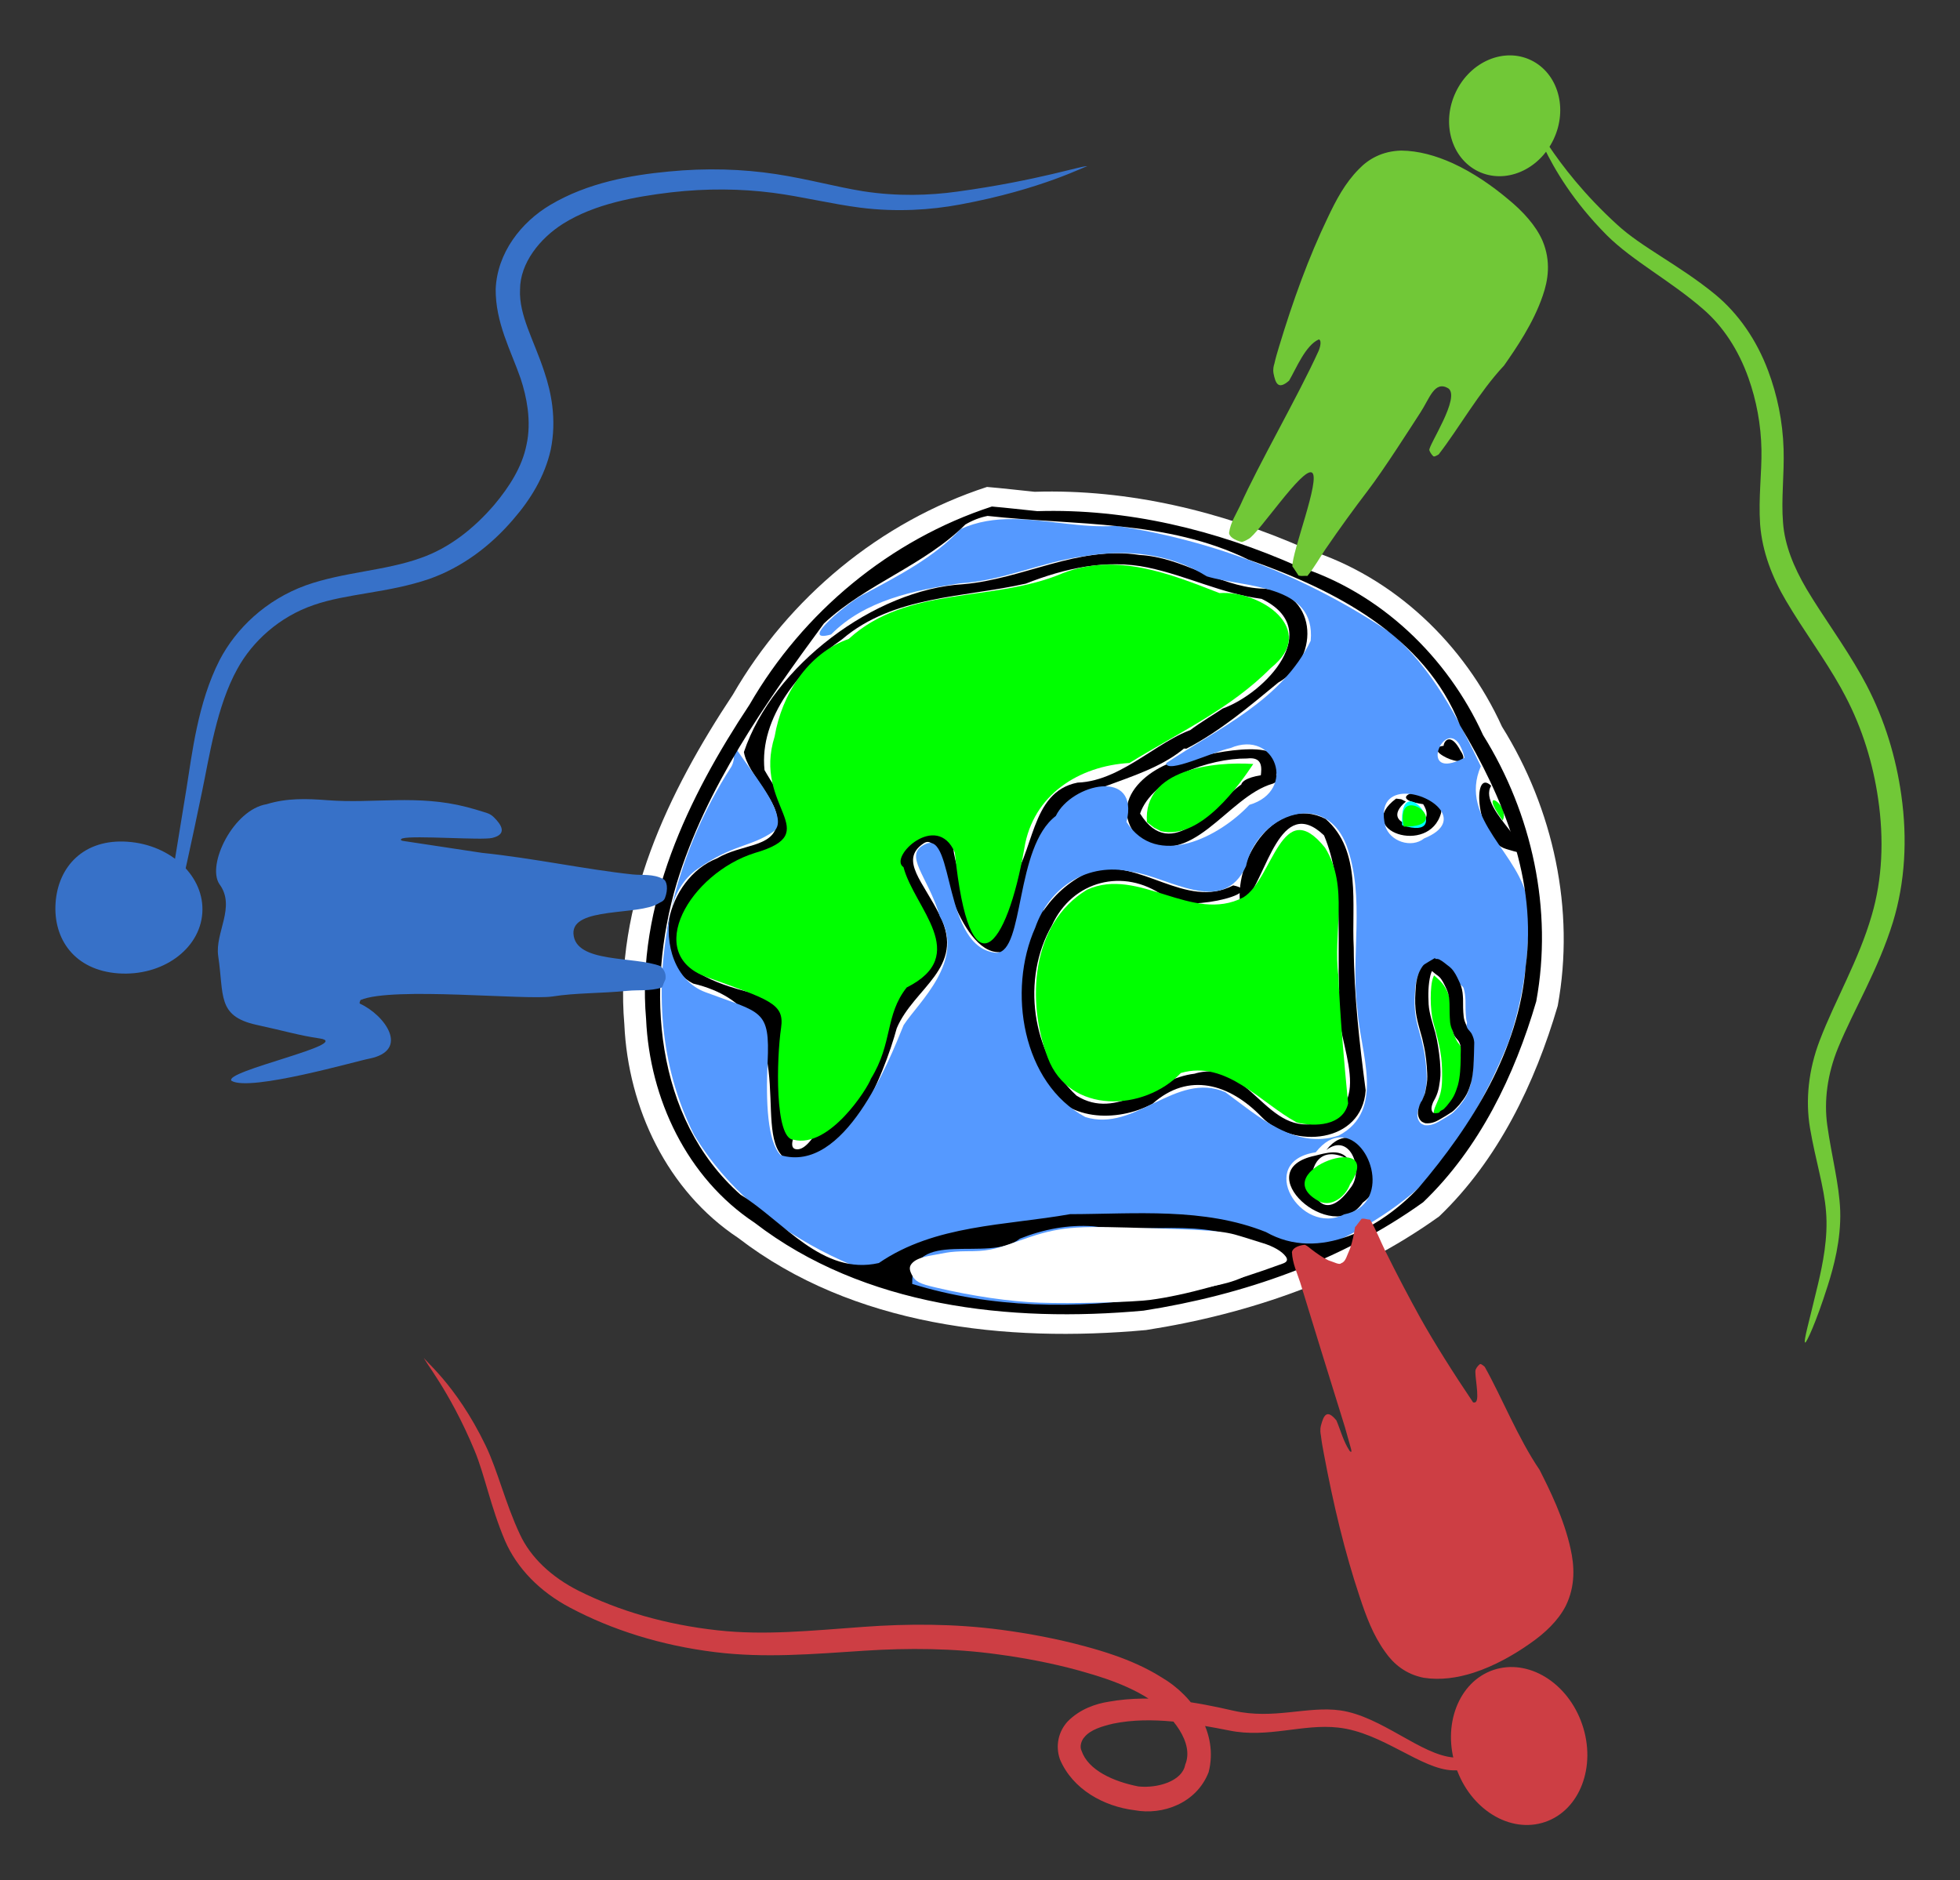
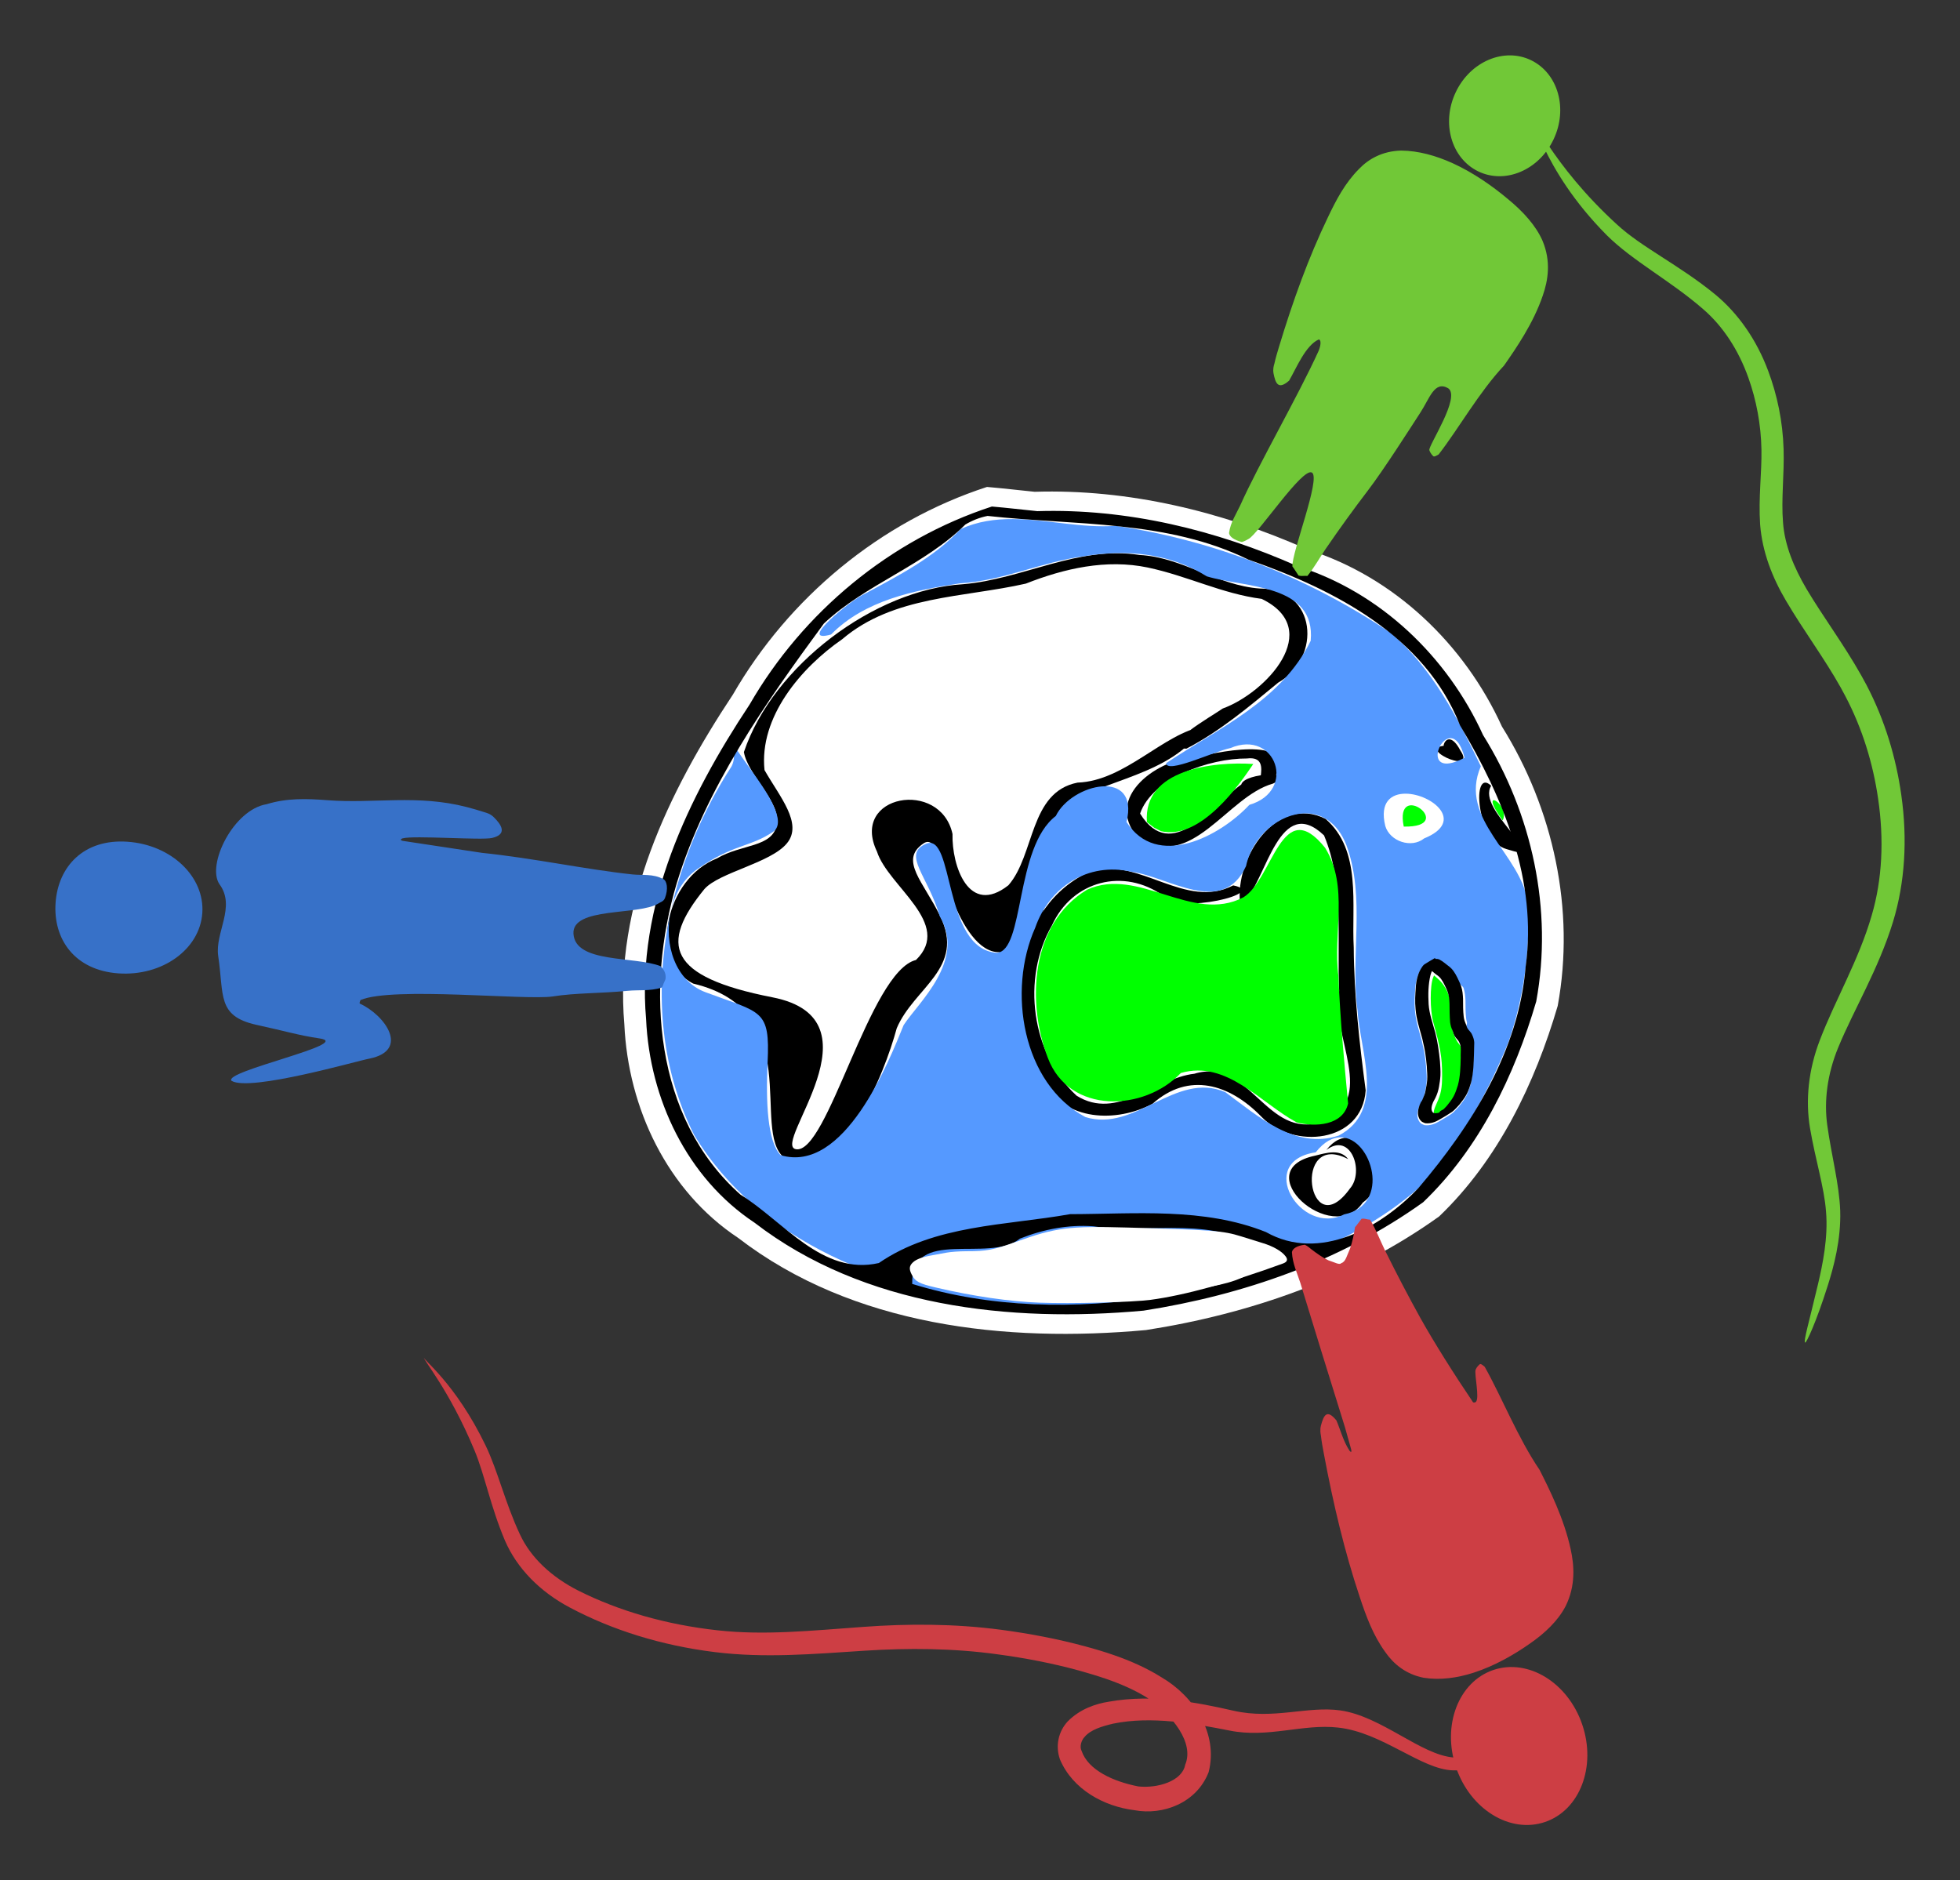
<svg xmlns="http://www.w3.org/2000/svg" xmlns:ns1="http://www.inkscape.org/namespaces/inkscape" xmlns:ns2="http://sodipodi.sourceforge.net/DTD/sodipodi-0.dtd" width="353.878mm" height="339.51mm" viewBox="0 0 353.878 339.51" version="1.1" id="svg6958" ns1:version="0.92pre1_64bit r15044" ns2:docname="Communicate.svg">
  <rect x="0" y="0" width="353.878" height="339.51" fill="#333333" stroke="none" />
  <title id="title7000">Earth Quick Sketch</title>
  <defs id="defs6952" />
  <ns2:namedview id="base" pagecolor="#ffffff" bordercolor="#666666" borderopacity="1.0" ns1:pageopacity="0.0" ns1:pageshadow="2" ns1:zoom="0.24748737" ns1:cx="557.96931" ns1:cy="664.82476" ns1:document-units="mm" ns1:current-layer="layer1" showgrid="false" fit-margin-top="10" fit-margin-left="10" fit-margin-right="10" fit-margin-bottom="10" ns1:snap-global="false" ns1:window-width="1366" ns1:window-height="745" ns1:window-x="-8" ns1:window-y="-8" ns1:window-maximized="1" />
  <g ns1:label="Layer 1" ns1:groupmode="layer" id="layer1" transform="translate(91.225,56.744)">
    <path ns1:connector-curvature="0" id="path656" style="fill:#ffffff;fill-opacity:1;fill-rule:nonzero;stroke:none;stroke-width:3.065" d="M 86.976,31.176 C 67.701,37.437 51.191,51.159 41.086,68.684 29.448,86.236 19.631,106.59 21.501,128.222 c 0.68,15.085 7.745,30.064 20.544,38.538 20.722,15.95 48.343,18.953 73.64,16.642 18.797,-2.921 37.413,-9.385 52.931,-20.519 10.666,-10.212 17.298,-24.029 21.405,-38.014 3.184,-17.335 -0.778,-35.556 -10.068,-50.427 C 173.213,59.612 160.497,47.398 144.851,42.479 129.394,35.595 112.538,31.522 95.573,32.049 92.698,31.764 89.848,31.415 86.976,31.176 Z" />
    <path ns1:connector-curvature="0" id="path658" style="fill:#000000;fill-opacity:1;fill-rule:nonzero;stroke:none;stroke-width:3.065" d="m 132.674,106.327 c -0.956,-8.021 6.488,-19.72 15.432,-15.217 6.562,5.71 4.659,15.456 5.088,23.238 0.052,8.631 1.03,17.24 2.155,25.776 -0.656,9.541 -13.072,10.703 -18.819,4.766 -5.759,-5.94 -13.145,-8.153 -19.658,-2.348 -6.442,3.436 -15.925,3.221 -19.575,-4.058 -7.972,-11.95 -5.615,-31.798 8.511,-37.977 8.79,-2.476 16.98,7.077 25.623,2.611 6.727,1.327 -9.985,5.315 -12.535,1.928 -7.242,-5.198 -16.511,-2.78 -20.185,5.278 -5.544,9.602 -3.736,23.229 4.441,30.759 7.34,4.606 14.129,-3.151 21.276,-3.963 10.031,-3.043 12.989,11.984 22.962,8.68 10.439,-3.724 1.438,-15.818 3.172,-23.612 -0.42,-9.323 0.935,-19.346 -2.731,-28.096 -7.96,-7.604 -10.356,7.65 -14.282,11.852 z" />
    <path ns1:connector-curvature="0" id="path660" style="fill:#000000;fill-opacity:1;fill-rule:nonzero;stroke:none;stroke-width:3.065" d="m 152.188,152.539 c -10.212,-5.351 -7.267,15.876 0.325,5.302 2.657,-3.028 0.156,-10.307 -4.263,-6.954 5.578,-7.16 13.219,4.8 6.562,9.517 -5.508,8.058 -21.001,-5.891 -8.597,-8.487 1.94,-0.481 4.527,-1.318 5.974,0.622 z" />
    <path ns1:connector-curvature="0" id="path662" style="fill:#000000;fill-opacity:1;fill-rule:nonzero;stroke:none;stroke-width:3.065" d="m 138.601,84.741 c -8.37,2.357 -14.644,16.017 -24.387,9.756 -6.335,-7.362 3.77,-14.402 10.847,-14.592 4.622,-1.149 19.263,-3.941 13.277,4.643 -4.956,3.543 1.244,-5.039 -4.42,-4.346 -6.776,-0.043 -17.108,3.555 -19.3,9.949 5.688,9.149 13.017,-1.52 18.27,-5.253 0.626,-2.228 10.715,-2.467 5.713,-0.156 z" />
    <path ns1:connector-curvature="0" id="path664" style="fill:#000000;fill-opacity:1;fill-rule:nonzero;stroke:none;stroke-width:3.065" d="m 126.136,74.397 c -5.891,9.097 -18.282,9.397 -25.668,14.69 -3.77,6.715 -0.515,29.907 -11.325,26.085 -3.592,0.052 -6.596,-4.738 -8.477,-9.719 -1.879,-4.981 -2.633,-11.637 -5.171,-9.903 -4.432,3.016 0.043,6.957 3.016,13.099 4.622,9.397 -4.729,12.916 -7.828,20.256 -2.265,8.297 -9.602,27.259 -20.329,23.382 -6.096,-4.944 4.046,-26.566 -16.416,-31.44 -8.177,-4.153 -5.005,-18.966 4.288,-22.604 4.392,-2.62 10.019,-1.928 10.798,-6.068 0.791,-4.131 -5.232,-8.91 -5.937,-13.136 5.253,-15.61 23.633,-29.356 39.556,-30.3 10.798,-0.898 20.808,-7.016 31.857,-5.281 7.724,0.395 14.056,5.52 21.742,6.059 10.298,-0.009 11.23,12.511 3.329,16.976 -5.244,4.321 -10.534,8.799 -16.581,11.935 -5.829,-0.009 4.717,-5.937 6.537,-7.242 7.782,-2.814 18.484,-14.258 7.04,-19.802 -7.138,-0.922 -13.421,-4.156 -20.581,-5.664 -7.472,-1.557 -15.049,0.169 -21.994,2.909 -11.218,2.553 -23.897,2.145 -33.15,10.034 -7.435,5.137 -15.039,14.068 -14.034,23.633 2.682,4.741 6.994,9.624 4.061,13.204 -2.921,3.58 -12.238,5.256 -14.908,8.275 -8.116,9.949 -6.764,15.827 12.284,19.551 20.21,3.951 -0.202,26.53 4.202,27.415 5.722,1.149 13.326,-32.111 21.706,-34.158 6.743,-6.559 -5.039,-13.289 -7.04,-19.572 -4.931,-10.286 11.472,-13.158 13.639,-3.175 -0.144,5.713 2.921,14.908 10.093,9.256 4.8,-5.483 3.758,-16.832 12.486,-18.533 8.585,-0.301 15.551,-8.943 22.806,-10.163 z" />
-     <path ns1:connector-curvature="0" id="path666" style="fill:#000000;fill-opacity:1;fill-rule:nonzero;stroke:none;stroke-width:3.065" d="m 162.606,87.983 c -5.747,4.803 6.596,6.023 3.123,0.469 -8.894,-1.247 4.239,-4.968 3.233,1.578 -2.121,7.831 -15.888,3.172 -8.119,-2.584 l 0.935,0.119 z" />
    <path ns1:connector-curvature="0" id="path668" style="fill:#000000;fill-opacity:1;fill-rule:nonzero;stroke:none;stroke-width:3.065" d="m 170.853,77.878 c -2.752,2.755 -1.198,-4.38 1.569,0.84 3.362,4.968 -9.507,-1.113 -1.569,-0.84 z" />
    <path ns1:connector-curvature="0" id="path670" style="fill:#000000;fill-opacity:1;fill-rule:nonzero;stroke:none;stroke-width:3.065" d="m 178.12,90.356 c 1.413,2.562 11.064,8.907 2.636,6.2 -5.486,-1.532 -6.335,-14.905 -2.743,-11.42 -2.814,4.322 11.04,13.299 1.425,10.595 -1.928,-0.754 -6.274,-5.593 -1.318,-5.376 z" />
-     <path ns1:connector-curvature="0" id="path672" style="fill:#00ff00;fill-opacity:1;fill-rule:evenodd;stroke:none;stroke-width:3.065" d="m 52.052,149.042 c -3.436,-0.144 -3.077,-14.653 -2.25,-20.219 0.634,-4.395 -2.06,-5.03 -13.433,-9.149 -11.552,-4.177 -2.991,-18.748 8.68,-22.411 12.955,-3.748 -0.466,-8.165 3.592,-21.05 1.281,-7.518 5.94,-14.975 13.372,-17.599 10.583,-9.71 26.171,-6.537 38.636,-11.864 9.78,-3.77 19.346,0.095 28.301,3.592 7.506,-0.527 17.899,6.669 9.28,13.516 -7.27,7.374 -16.835,11.781 -25.527,17.157 -9.109,0.527 -17.418,5.71 -18.987,15.419 -3.16,18.199 -9.878,26.818 -12.548,0.742 -3.23,-7.543 -12.042,0.873 -9.265,2.648 1.916,7.362 12.284,15.849 0.573,21.727 -3.951,5.005 -2.464,9.985 -6.452,16.465 -0.586,1.722 -7.494,12.664 -13.973,11.024 z" />
    <path ns1:connector-curvature="0" id="path674" style="fill:#00ff00;fill-opacity:1;fill-rule:evenodd;stroke:none;stroke-width:3.065" d="m 142.898,145.919 c -6.55,-3.534 -12.655,-11.316 -20.915,-8.931 -6.645,6.979 -20.161,7.53 -24.029,-2.743 -3.868,-10.129 -3.077,-24.219 7.086,-30.349 9.317,-4.251 18.966,6.188 28.209,1.388 5.351,-3.221 6.917,-18.772 14.773,-8.956 4.346,6.991 1.376,15.456 2.406,23.167 0.313,7.671 1.018,15.334 1.747,22.996 -0.932,4.049 -6.032,4.263 -9.277,3.427 z" />
    <path ns1:connector-curvature="0" id="path676" style="fill:#00ff00;fill-opacity:1;fill-rule:evenodd;stroke:none;stroke-width:3.065" d="m 115.854,91.695 c -0.73,-9.602 12.103,-10.966 19.202,-10.5 -2.394,3.571 -9.48,13.817 -16.664,12.14 l -1.257,-0.646 z" />
-     <path ns1:connector-curvature="0" id="path678" style="fill:#00ffff;fill-opacity:1;fill-rule:evenodd;stroke:none;stroke-width:3.065" d="m 161.922,92.247 c -0.634,-11.147 10.068,3.292 0,0 z" />
    <path style="fill:#5599ff;fill-opacity:1;fill-rule:evenodd;stroke:none;stroke-width:11.584" d="m 303.314,59.617 c -12.131,-0.063 -24.092,1.551 -35.695,6.871 -18.001,19.322 -42.167,31.624 -65.381,44.158 -8.421,3.533 -46.972,34.438 -22.762,27.604 22.89,-23.307 56.611,-30.094 87.736,-34.844 29.099,-1.622 55.475,-14.526 84.168,-18.418 29.052,-4.969 58.684,-2.214 84.076,13.668 25.647,7.784 74.426,4.936 70.766,43.893 -19.681,40.543 -62.855,59.644 -98.51,83.391 0.637,7.425 31.764,-7.692 43.846,-10.309 30.906,-13.078 45.524,29.179 12.893,38.689 -20.133,21.627 -63.074,44.066 -83.705,11.666 9.14,-37.011 -37.463,-26.238 -48.189,-4.066 -28.01,21.314 -21.221,92.486 -40.322,93.215 -36.79,-2.63 -28.636,-82.766 -48.189,-74.217 -16.472,7.205 1.587,21.997 9.418,49.23 17.909,30.5 -14.4,58.602 -24.582,74.264 -10.217,25.195 -40.358,101.533 -83.797,88.594 -9.005,-9.233 -10.134,-36.385 -8.873,-63.213 C 137.891,393.501 132.331,396.35 93.814,381.963 73.239,374.253 65.49,349.246 70.104,327.428 59.101,378.343 62.382,431.878 86.076,479.117 130.605,553.011 218.618,586.407 301.014,593.82 v -0.002 c 33.443,2.039 67.245,2.758 100.502,-2.396 62.483,-15.882 128.777,-32.529 178.414,-76.154 26.921,-28.195 46.475,-63.398 61.094,-99.412 10.402,-30.141 14.979,-62.992 13.078,-94.848 -4.216,-33.118 -47.701,-56.646 -31.947,-92.984 -15.974,-33.037 -33.084,-67.105 -61.719,-91.037 C 504.636,99.385 440.02,73.947 373.32,64.217 350.249,65.973 326.474,59.738 303.314,59.617 Z M 70.104,327.428 c 0.06,-0.278 0.115,-0.556 0.176,-0.834 -0.063,0.277 -0.117,0.556 -0.176,0.834 z M 601.312,208.914 c 3.438,-0.107 7.184,3.269 9.756,13.318 -26.422,13.892 -19.261,-13.023 -9.756,-13.318 z m -488.875,4.277 c -0.451,0.39 2.707,8.472 -0.877,15.066 -19.177,29.577 -33.602,63.32 -41.279,98.328 2.585,-11.39 8.56,-21.834 17.879,-28.375 24.43,-17.202 36.155,-14.895 51.77,-25.518 10.043,-6.788 -5.028,-28.288 -15.025,-42.131 -9.583,-13.324 -12.116,-17.674 -12.467,-17.371 z m 458.549,33.531 c 17.614,0.136 41.049,18.949 12.523,30.488 -8.641,6.973 -23.353,2.037 -26.469,-8.504 -3.984,-16.26 4.064,-22.061 13.945,-21.984 z m -68.373,13.408 c 11.176,-0.04 21.838,6.217 27.865,21.471 13.391,36.153 2.571,75.56 7.691,113.08 1.668,27.824 19.415,68.01 -12.857,84.98 -29.817,9.858 -55.104,-13.404 -77.287,-29.598 -33.836,-14.526 -61.395,27.697 -95.336,16.971 -42.988,-22.901 -53.262,-86.16 -34.16,-128.963 9.684,-27.871 35.876,-44.981 65.785,-38.146 25.438,3.579 62.042,30.766 77.877,-3.893 4.299,-20.457 22.987,-35.84 40.422,-35.902 z m 87.902,99.715 0.508,0.746 c 0.319,-0.034 0.721,-0.166 0.922,-0.154 h 0.008 c 0.683,0.038 1.082,0.243 1.24,0.281 l 0.162,0.037 0.148,0.082 c 2.734,1.403 4.691,3.361 6.836,4.9 l 0.066,0.045 0.059,0.059 c 0.338,0.309 0.784,0.655 1.24,1.137 2.318,2.45 3.742,5.449 5.027,8.223 l 0.008,0.008 c 0.649,1.422 3.151,2.412 3.676,4.016 0.92,2.812 1.146,5.668 1.262,8.432 l 0.008,0.029 v 0.031 c 10e-4,4.131 -0.017,8.213 0.457,12.201 0.186,1.105 0.208,1.441 0.494,2.43 0.381,1.313 -0.864,2.738 -0.383,4.451 0.194,0.43 0.32,0.768 0.436,0.975 0.652,1.171 2.342,2.304 3.227,4.518 0.682,1.504 1.269,3.126 1.395,4.959 0.058,0.862 -0.016,1.618 -0.031,2.26 v 0.008 c -0.048,2.781 -0.041,2.362 -0.117,5.285 v 0.008 c -0.203,6.473 -0.318,13.135 -1.896,19.672 l -0.016,0.045 -0.016,0.045 c -0.829,2.632 -1.646,5.453 -3.02,8.098 -1.393,2.683 -3.248,5.026 -5.025,7.234 l -0.031,0.037 -0.037,0.037 c -0.512,0.55 -1.365,1.501 -2.26,2.43 -0.894,0.929 -1.783,1.822 -2.643,2.406 -2.859,1.942 -5.826,3.644 -8.748,5.344 -2.828,1.645 -5.898,2.779 -9.418,2.43 l -0.244,-0.031 -0.221,-0.104 c -0.461,-0.218 -1.316,-0.386 -2.201,-1.07 -0.742,-0.573 -1.193,-1.288 -1.535,-1.918 -1.716,-3.162 -0.733,-6.612 0.17,-9.258 l 0.023,-0.074 0.029,-0.066 c 0.591,-1.276 0.838,-1.823 0.9,-1.963 0.004,-0.007 0.006,-0.004 0.008,-0.008 0.003,-0.008 -0.001,-0.005 0,-0.008 0.008,-0.018 0.016,-0.036 0.023,-0.051 l 0.016,-0.031 c 0.004,-0.008 0.01,-0.018 0.021,-0.037 0.004,-0.01 0.023,-0.045 0.023,-0.045 0,0 0.114,0.059 0.125,0.066 0.131,-0.237 0.27,-0.484 0.502,-0.922 0.207,-0.39 0.397,-0.885 0.643,-1.447 0.772,-1.77 1.482,-3.421 1.713,-5.094 v -0.029 l 0.008,-0.039 c 0.479,-2.545 1.01,-5.028 1.166,-7.455 0.194,-3.017 -0.104,-6.13 -0.289,-9.324 -0.274,-3.256 -0.595,-6.466 -1.137,-9.641 -0.495,-2.9 -0.662,-3.422 -1.299,-6.297 -0.208,-0.937 -0.409,-1.873 -0.613,-2.805 -1.749,-6.522 -4.006,-13.113 -4.59,-20.182 v -0.008 -0.016 c -0.08,-1.228 -0.206,-2.493 -0.252,-3.809 -0.095,-2.71 0.017,-4.837 0.154,-7.484 0.162,-3.115 0.315,-6.354 1.102,-9.574 v -0.016 l 0.006,-0.023 c 0.677,-2.479 1.24,-4.261 2.6,-6.592 0.171,-0.293 0.508,-0.855 0.908,-1.432 0.4,-0.577 0.716,-1.125 1.461,-1.617 2.4,-1.587 4.882,-2.927 7.242,-4.34 z m -63.76,121.002 c 21.199,0.177 34.638,46.174 2.229,52.516 -29.504,15.163 -60.769,-36.106 -19.322,-42.303 5.781,-7.325 11.69,-10.258 17.094,-10.213 z" transform="matrix(0.265,0,0,0.265,11.271,21.176)" id="path680" ns1:connector-curvature="0" ns2:nodetypes="sccccccccccccccccccccccccccccccscccscscccccccsccssccccccccscccccccccccccccccccccccccccccccccccccccccccccccccccccccccccccccccccccccccscsccs" />
-     <path ns1:connector-curvature="0" id="path682" style="fill:#00ff00;fill-opacity:1;fill-rule:evenodd;stroke:none;stroke-width:3.065" d="m 146.573,159.95 c -9.063,-5.364 12.606,-12.799 5.952,-2.875 -0.791,2.265 -3.604,4.444 -5.952,2.875 z" />
    <path ns1:connector-curvature="0" id="path684" style="fill:#00ff00;fill-opacity:1;fill-rule:evenodd;stroke:none;stroke-width:3.065" d="m 162.223,92.498 c -1.796,-8.741 9.875,0.19 0,0 z" />
    <path ns1:connector-curvature="0" id="path686" style="fill:#00ff00;fill-opacity:1;fill-rule:evenodd;stroke:none;stroke-width:3.065" d="m 180.085,91.398 c -4.741,-6.525 1.425,-2.912 0,0 z" />
    <path ns1:connector-curvature="0" id="path688" style="fill:#000000;fill-opacity:1;fill-rule:nonzero;stroke:none;stroke-width:3.065" d="M 87.862,34.709 C 69.485,40.695 53.741,53.767 44.104,70.48 33.007,87.217 23.643,106.636 25.427,127.266 c 0.646,14.39 7.386,28.672 19.585,36.754 19.769,15.217 46.105,18.077 70.232,15.876 17.92,-2.792 35.688,-8.956 50.485,-19.576 10.166,-9.734 16.498,-22.904 20.412,-36.252 3.043,-16.523 -0.742,-33.907 -9.599,-48.094 C 170.112,61.837 157.984,50.187 143.055,45.495 128.316,38.933 112.249,35.043 96.064,35.546 93.333,35.27 90.605,34.948 87.862,34.71 Z m -0.778,1.698 c 15.79,1.75 32.42,0.696 47.065,7.88 15.456,5.364 31.918,13.801 38.225,29.929 7.831,13.063 14.01,28.087 11.852,43.604 -1.22,15.119 -9.731,28.635 -19.333,39.914 -6.789,7.16 -17.899,13.446 -27.547,7.975 -11.208,-4.49 -23.6,-3.258 -35.369,-3.233 -11.647,2.072 -24.387,1.867 -34.526,8.824 C 57.25,173.635 50.222,163.732 42.474,158.957 26.864,145.116 25.295,121.697 30.947,102.772 36.237,85.4 46.906,70.302 57.535,55.827 c 7.641,-7.16 18.08,-10.451 25.527,-17.862 1.244,-0.742 2.608,-1.281 4.021,-1.557 z M 106.156,164.667 c 10.369,1.471 22.279,-2.216 31.234,4.849 -2.357,6.764 -13.458,5.805 -19.609,7.914 -14.702,2.216 -30.002,2.06 -44.309,-2.36 -0.23,-10.402 13.78,-3.638 19.453,-8.177 4.181,-1.673 8.717,-2.562 13.231,-2.225 z" />
    <path ns1:connector-curvature="0" id="path690" style="fill:#ffffff;fill-opacity:1;fill-rule:evenodd;stroke:none;stroke-width:3.065" d="m 96.505,178.459 c -5.41,-0.193 -12.103,-1.174 -18.736,-2.731 -3.04,-0.705 -3.736,-1.076 -4.371,-2.323 -0.527,-1.018 -0.466,-1.591 0.193,-2.213 0.622,-0.588 1.722,-0.993 3.506,-1.293 0.659,-0.107 1.796,-0.325 2.525,-0.466 0.745,-0.144 2.36,-0.263 3.617,-0.263 3.663,0 4.873,-0.23 8.956,-1.689 7.209,-2.587 9.541,-2.887 20.21,-2.587 15.288,0.432 17.203,0.576 20.424,1.581 1.113,0.347 2.872,0.898 3.914,1.22 1.94,0.588 3.485,1.486 4.156,2.406 0.441,0.588 0.285,1.005 -0.469,1.281 -9.326,3.423 -17.776,5.747 -23.897,6.562 -3.243,0.441 -14.414,0.73 -20.029,0.515 z" />
    <path style="opacity:1;fill:#00ff00;fill-opacity:1;stroke:none;stroke-width:0.379;stroke-miterlimit:4;stroke-dasharray:none;stroke-dashoffset:0;stroke-opacity:1" d="m 167.765,144.629 c -0.244,-0.456 -0.151,-0.96 0.401,-2.158 0.793,-1.722 0.987,-2.749 0.982,-5.201 -0.006,-3.058 -0.299,-4.79 -1.606,-9.488 -0.591,-2.122 -0.598,-6.624 -0.014,-8.025 l 0.165,-0.395 0.815,0.728 c 0.923,0.825 1.671,2.098 1.978,3.366 0.105,0.432 0.227,1.804 0.273,3.049 0.074,2.033 0.122,2.378 0.471,3.377 0.213,0.612 0.564,1.337 0.779,1.611 0.716,0.913 0.733,0.995 0.712,3.362 -0.04,4.378 -0.479,6.104 -2.095,8.234 -1.109,1.462 -2.501,2.211 -2.86,1.539 z" id="path7008" ns1:connector-curvature="0" />
    <path id="path7012" d="m 166.496,117.772 c 0.487,-0.267 0.955,-0.573 1.461,-0.802 0.12,-0.054 -0.201,0.172 -0.288,0.271 -0.102,0.116 -0.193,0.242 -0.279,0.371 -0.353,0.533 -0.517,1.01 -0.708,1.614 -0.424,1.769 -0.44,3.573 -0.341,5.379 0.122,1.8 0.752,3.497 1.22,5.222 0.424,1.66 0.657,3.353 0.827,5.055 0.045,0.845 0.125,1.692 0.085,2.539 -0.032,0.681 -0.151,1.355 -0.261,2.026 -0.117,0.65 -0.325,1.289 -0.617,1.882 -0.131,0.266 -0.283,0.521 -0.418,0.784 -0.245,0.623 -0.499,1.377 -0.14,2.016 0.07,0.125 0.158,0.25 0.276,0.331 0.133,0.091 0.301,0.113 0.452,0.169 0.214,-0.017 0.433,-0.007 0.643,-0.05 0.248,-0.051 0.491,-0.129 0.724,-0.23 0.261,-0.113 1.033,-0.445 0.75,-0.407 -0.314,0.042 -0.608,0.624 -0.852,0.421 -0.226,-0.187 0.451,-0.376 0.664,-0.578 0.203,-0.193 0.387,-0.405 0.58,-0.607 0.468,-0.569 0.932,-1.154 1.282,-1.805 0.348,-0.647 0.573,-1.347 0.796,-2.043 0.449,-1.658 0.492,-3.383 0.531,-5.089 -0.034,-0.633 0.053,-1.303 -0.003,-1.935 -0.035,-0.392 -0.167,-0.752 -0.337,-1.101 -0.195,-0.431 -0.607,-0.71 -0.83,-1.125 -0.055,-0.102 -0.093,-0.213 -0.139,-0.319 -0.108,-0.43 -0.333,-0.817 -0.457,-1.242 -0.08,-0.274 -0.1,-0.442 -0.148,-0.725 -0.098,-1.105 -0.097,-2.218 -0.11,-3.327 -0.026,-0.704 -0.082,-1.408 -0.297,-2.083 -0.138,-0.431 -0.223,-0.587 -0.409,-0.999 -0.344,-0.706 -0.69,-1.456 -1.254,-2.02 -0.093,-0.092 -0.2,-0.17 -0.299,-0.254 -0.427,-0.269 -0.784,-0.635 -1.198,-0.921 -0.234,-0.162 -0.297,-0.177 -0.55,-0.293 -0.078,-0.002 -0.158,-0.022 -0.235,-0.007 -0.08,0.016 -0.15,0.066 -0.225,0.098 0.488,-0.269 0.964,-0.563 1.465,-0.808 0.08,-0.039 -0.136,0.116 -0.192,0.185 -0.058,0.071 -0.098,0.156 -0.147,0.234 0,0 -1.779,0.797 -1.779,0.797 v 0 c 0.465,-0.972 0.865,-0.906 2.203,-1.598 0.082,-0.042 0.182,-0.04 0.274,-0.036 0.089,0.005 0.173,0.043 0.26,0.064 0.659,0.338 1.163,0.838 1.762,1.268 0.103,0.094 0.213,0.181 0.308,0.282 0.56,0.592 0.924,1.346 1.263,2.076 0.175,0.383 0.297,0.622 0.428,1.023 0.226,0.69 0.286,1.408 0.316,2.129 2.7e-4,1.095 -0.005,2.195 0.125,3.284 0.05,0.294 0.06,0.409 0.142,0.691 0.122,0.42 0.337,0.805 0.446,1.229 0.043,0.095 0.078,0.194 0.129,0.285 0.232,0.417 0.658,0.704 0.836,1.156 0.174,0.382 0.312,0.771 0.341,1.196 0.013,0.188 -0.005,0.377 -0.009,0.566 -0.013,0.739 -0.011,0.621 -0.032,1.396 -0.054,1.716 -0.087,3.452 -0.492,5.128 -0.221,0.701 -0.433,1.427 -0.773,2.083 -0.346,0.667 -0.821,1.268 -1.29,1.851 -0.28,0.301 -0.892,0.993 -1.233,1.224 -0.741,0.503 -1.519,0.951 -2.293,1.401 -0.712,0.414 -1.435,0.675 -2.267,0.593 -0.171,-0.081 -0.362,-0.126 -0.512,-0.242 -0.131,-0.101 -0.227,-0.245 -0.306,-0.39 -0.368,-0.678 -0.163,-1.469 0.069,-2.149 0.627,-1.354 -0.215,0.418 0.418,-0.776 0.07,-0.132 0.122,-0.272 0.182,-0.408 0.204,-0.467 0.41,-0.935 0.481,-1.445 0.125,-0.667 0.269,-1.339 0.313,-2.018 0.054,-0.841 -0.027,-1.684 -0.075,-2.523 -0.073,-0.866 -0.159,-1.725 -0.305,-2.582 -0.132,-0.774 -0.179,-0.928 -0.347,-1.685 -0.056,-0.252 -0.111,-0.505 -0.166,-0.757 -0.467,-1.742 -1.054,-3.464 -1.204,-5.273 -0.022,-0.332 -0.053,-0.664 -0.065,-0.997 -0.025,-0.7 0.003,-1.248 0.039,-1.948 0.043,-0.825 0.084,-1.656 0.281,-2.462 0.178,-0.65 0.308,-1.069 0.649,-1.654 0.082,-0.141 0.348,-0.576 0.51,-0.684 0.616,-0.408 1.268,-0.759 1.902,-1.139 0,0 -1.55,1.219 -1.55,1.219 z" style="opacity:1;fill:#000000;fill-opacity:1;stroke:#000000;stroke-width:0.75;stroke-miterlimit:4;stroke-dasharray:none;stroke-dashoffset:0;stroke-opacity:1" ns1:connector-curvature="0" />
    <path ns1:connector-curvature="0" id="path2852" style="fill:#cd3e44;fill-opacity:1;fill-rule:nonzero;stroke:none;stroke-width:3.262" d="m 193.303,254.858 c -0.062,0.421 -8.524,8.37 -22.172,8.041 -5.744,-0.141 -12.768,-6.857 -20.743,-7.721 -6.371,-0.728 -12.679,1.947 -19.624,0.535 -6.547,-1.289 -14.105,-2.665 -20.998,-1.249 -2.065,0.483 -4.104,1.109 -5.174,2.407 -0.623,0.649 -0.917,1.797 -0.535,2.512 1.197,3.503 5.761,5.542 10.246,6.42 3.451,0.372 7.923,-0.943 8.458,-3.911 1.67,-3.963 -2.28,-8.905 -6.664,-11.978 -2.319,-1.478 -4.906,-2.597 -7.656,-3.552 -1.582,-0.538 -3.213,-1.021 -4.844,-1.481 -4.854,-1.337 -9.786,-2.267 -14.679,-2.929 -8.09,-1.122 -16.196,-1.158 -23.943,-0.662 -9.567,0.623 -18.117,1.364 -27.062,0.267 -9.838,-1.21 -18.668,-4.038 -26.174,-8.015 C 6.25,230.661 2.107,226.404 -0.046,221.436 -2.672,215.241 -3.703,209.572 -5.539,205.165 c -4.599,-11.074 -9.466,-16.578 -9.134,-16.809 -0.372,0.254 5.656,4.55 11.136,15.915 2.189,4.55 3.516,10.321 6.165,15.981 1.938,4.205 5.709,7.76 10.68,10.256 7.212,3.595 15.645,6.077 25.062,7.111 8.436,0.93 16.656,0.074 26.302,-0.626 7.963,-0.583 16.359,-0.597 24.847,0.525 5.046,0.675 10.181,1.631 15.266,3.017 1.706,0.46 3.425,0.969 5.134,1.569 2.968,1.031 5.875,2.306 8.589,4.012 5.77,3.366 10.295,10.093 8.484,17.112 -2.179,5.607 -8.282,7.812 -13.355,6.87 -5.529,-0.675 -11.185,-3.735 -13.492,-9.189 -0.868,-2.482 -0.245,-5.082 1.425,-6.867 2.179,-2.192 4.958,-3.161 7.431,-3.543 7.95,-1.416 15.925,0.128 22.527,1.644 7.248,1.631 13.316,-0.903 19.252,-0.065 7.454,1.073 14.552,8.054 20.466,8.501 13.978,1.031 22.041,-5.581 22.054,-5.708 z" />
-     <path ns1:connector-curvature="0" id="path2854" style="fill:#3771c8;fill-opacity:1;fill-rule:nonzero;stroke:none;stroke-width:3.262" d="m -61.923,116.236 c -0.587,-0.101 1.236,-11.596 4.371,-30.634 0.995,-6.178 2.039,-15.468 5.963,-23.137 2.981,-5.748 8.383,-10.908 15.573,-13.521 6.84,-2.433 14.333,-2.613 20.805,-4.958 5.085,-1.781 9.571,-5.301 13.28,-9.646 2.688,-3.21 4.981,-6.827 5.757,-10.729 0.473,-2.101 0.499,-4.319 0.218,-6.56 C 3.803,15.202 3.356,13.343 2.756,11.545 1.011,6.538 -1.778,1.518 -1.729,-4.559 -1.449,-11.096 2.847,-16.616 8.135,-19.75 c 6.726,-3.999 14.513,-5.376 21.379,-6.025 6.792,-0.662 13.302,-0.46 19.383,0.47 5.757,0.881 10.882,2.319 15.684,3.086 6.182,0.966 12.043,0.763 16.998,0.075 14.806,-2.013 23.333,-4.968 23.473,-4.547 -0.079,-0.232 -7.94,4.113 -23.053,6.893 -5.121,0.943 -11.277,1.39 -17.902,0.548 -5.2,-0.662 -10.54,-2.003 -15.736,-2.678 -5.787,-0.75 -11.965,-0.825 -18.414,-0.088 -6.599,0.789 -13.798,2.091 -19.494,5.656 -4.231,2.665 -7.786,7.137 -7.786,11.903 -0.215,4.652 2.522,9.163 4.345,14.731 0.688,2.013 1.21,4.113 1.478,6.279 0.32,2.626 0.254,5.278 -0.281,7.888 -1.07,4.818 -3.67,9.023 -6.703,12.513 -4.078,4.805 -9.238,8.716 -15.227,10.833 -7.477,2.548 -14.868,2.61 -20.883,4.714 -6.178,2.114 -11.035,6.55 -13.749,11.492 -3.758,6.756 -5.069,15.889 -6.371,22.084 -3.898,18.923 -6.713,30.236 -7.199,30.147 z" />
    <path ns1:connector-curvature="0" id="path2856" style="fill:#71c837;fill-opacity:1;fill-rule:nonzero;stroke:none;stroke-width:3.262" d="m 184.46,-36.618 c 0.421,-0.268 4.41,9.594 16.261,20.41 4.498,4.156 11.185,7.264 17.749,12.64 4.156,3.441 7.454,8.181 9.545,13.775 1.631,4.345 2.639,9.137 2.789,14.144 0.14,4.56 -0.457,9.023 -0.101,13.276 0.294,4.051 1.951,8.067 4.218,11.929 3.008,5.069 6.752,10.04 9.939,15.71 0.307,0.548 0.613,1.096 0.904,1.657 3.327,6.358 5.353,13.162 6.296,19.915 1.122,7.901 0.675,15.726 -1.504,22.873 -2.675,8.664 -7.059,15.788 -9.9,22.694 -1.951,4.753 -2.587,9.607 -1.964,14.043 0.754,5.441 2.156,10.602 2.332,15.403 0.166,5.275 -1.21,10.259 -2.254,13.547 -2.14,6.765 -3.862,10.334 -4.064,10.269 -0.395,-0.127 0.75,-3.898 2.355,-10.742 0.767,-3.288 1.81,-8.194 1.403,-12.921 -0.329,-4.42 -1.912,-9.3 -2.893,-15.074 -0.838,-5.007 -0.294,-10.5 1.771,-15.863 2.792,-7.3 7.046,-14.49 9.365,-22.518 1.925,-6.524 2.244,-13.733 1.161,-21.099 -0.917,-6.309 -2.828,-12.64 -5.914,-18.502 -0.268,-0.522 -0.548,-1.034 -0.838,-1.556 -2.981,-5.327 -6.716,-10.295 -9.864,-15.648 -2.499,-4.218 -4.306,-8.866 -4.688,-13.798 -0.32,-4.867 0.316,-9.365 0.241,-13.495 -0.079,-4.534 -0.917,-8.931 -2.345,-12.947 C 222.674,6.463 219.859,2.154 216.277,-0.929 210.367,-6.076 203.575,-9.606 198.884,-14.27 186.779,-26.464 185.38,-37.192 184.46,-36.618 Z" />
    <path ns1:connector-curvature="0" id="path2870" style="fill:#cd3e44;fill-opacity:1;fill-rule:nonzero;stroke:none;stroke-width:3.262" d="m 171.666,262.377 c -2.574,-7.584 0.434,-15.459 6.73,-17.599 6.296,-2.127 13.482,2.28 16.056,9.864 2.574,7.568 -0.434,15.455 -6.73,17.582 -6.292,2.14 -13.479,-2.267 -16.056,-9.848 z m 3.174,-17.112 c 3.761,-1.21 7.278,-3.239 10.04,-5.174 2.841,-1.938 5.239,-4.257 6.576,-6.857 1.823,-3.683 1.553,-7.353 0.891,-10.321 -1.197,-5.493 -3.823,-10.755 -5.604,-14.271 -3.901,-5.735 -6.844,-13.175 -9.903,-18.603 -0.15,-0.128 -0.316,-0.28 -0.548,-0.421 -0.088,-0.037 -0.202,-0.101 -0.303,-0.074 -0.6,0.483 -0.727,0.89 -0.802,1.057 -0.218,0.903 0.75,5.108 0.062,5.757 -0.049,0.117 -0.356,0.166 -0.509,0.092 -3.376,-4.994 -7.098,-10.882 -9.545,-15.279 -2.039,-3.683 -4.179,-7.747 -6.384,-12.206 -0.842,-1.732 -1.566,-3.631 -2.662,-5.493 -0.232,0 -0.535,-0.075 -0.969,-0.163 -0.179,-0.039 -0.395,-0.027 -0.574,0 -0.535,0.662 -0.855,1.184 -1.184,1.514 -0.192,1.302 -0.46,2.613 -0.907,3.901 -0.548,1.171 -0.776,2.381 -1.566,2.587 -0.307,0.408 -1.223,-0.153 -2.332,-0.499 -1.122,-0.535 -2.114,-1.259 -3.135,-2.039 -0.241,-0.202 -0.561,-0.496 -1.109,-0.776 -1.386,0.153 -2.215,0.675 -2.342,1.324 0.101,2.091 0.956,3.797 1.504,5.519 2.522,8.23 5.236,17.024 8.077,26.132 0.066,0.192 1.044,3.748 1.109,3.95 0.14,0.548 -0.026,0.587 -0.281,0.28 -1.122,-1.693 -1.618,-3.706 -2.381,-5.49 -1.748,-2.14 -2.309,-0.867 -2.792,0.943 -0.192,0.803 -0.075,1.403 0,1.81 0.127,1.132 0.333,2.228 0.535,3.298 1.709,9.124 3.735,17.647 6.449,25.767 1.171,3.543 2.42,6.955 4.626,10.001 1.478,2.14 3.719,4.025 6.945,4.652 3.004,0.47 6.09,0.027 9.019,-0.916 z" />
    <path ns1:connector-curvature="0" id="path2872" style="fill:#3771c8;fill-opacity:1;fill-rule:nonzero;stroke:none;stroke-width:3.262" d="m -51.615,102.881 c 3.034,4.078 -0.829,8.755 -0.215,12.973 1.07,7.098 -0.241,10.83 6.831,12.422 5.464,1.187 7.607,1.898 11.492,2.473 6.322,0.93 -17.661,5.963 -15.902,7.659 3.363,2 22.821,-3.657 24.886,-4.016 7.326,-1.491 2.854,-7.822 -1.719,-9.926 -0.14,-0.062 0.012,-0.483 0.127,-0.662 5.823,-2.447 29.841,0.091 34.672,-0.636 4.166,-0.662 8.651,-0.535 13.583,-1.021 1.898,-0.189 3.973,0.079 6.038,-0.558 0.281,-0.091 0.294,-0.587 0.548,-1.073 0.114,-0.189 0.218,-0.444 0.228,-0.688 0.079,-1.031 -0.509,-1.693 -0.904,-2.127 -4.779,-1.859 -15.38,-0.47 -15.736,-5.836 -0.32,-4.932 11.799,-3.249 15.367,-5.503 0.267,-0.205 0.891,-0.307 1.145,-0.943 0.652,-1.67 0.359,-3.099 -0.268,-3.428 -1.872,-1.021 -3.82,-0.662 -5.591,-0.855 -8.475,-0.904 -17.801,-2.929 -27.179,-3.898 -0.219,-0.026 -13.955,-2.104 -14.17,-2.143 -0.639,-0.088 -0.548,-0.356 -0.153,-0.47 1.974,-0.574 14.31,0.382 16.183,-0.079 2.753,-0.662 1.719,-2.342 0.254,-3.771 -0.636,-0.61 -1.236,-0.737 -1.631,-0.864 -1.083,-0.346 -2.153,-0.665 -3.2,-0.933 -8.971,-2.329 -16.767,-0.584 -25.215,-1.246 -3.683,-0.281 -7.274,-0.408 -10.934,0.724 -5.999,0.969 -10.869,10.921 -8.537,14.425 z m -16.578,-7.646 c 7.914,0.548 13.955,6.322 13.495,12.885 -0.46,6.56 -7.251,11.43 -15.152,10.882 -7.897,-0.561 -11.799,-6.181 -11.339,-12.745 0.46,-6.56 5.095,-11.58 12.996,-11.022 z" />
    <path ns1:connector-curvature="0" id="path2874" style="fill:#71c837;fill-opacity:1;fill-rule:nonzero;stroke:none;stroke-width:3.262" d="m 171.617,-40.112 c -2.639,5.532 -0.829,11.939 4.051,14.31 4.867,2.358 10.957,-0.215 13.596,-5.761 2.639,-5.542 0.829,-11.939 -4.051,-14.307 -4.867,-2.358 -10.96,0.215 -13.596,5.757 z m -0.6,12.82 c 3.81,1.732 7.291,4.205 9.992,6.472 2.802,2.283 5.082,4.844 6.257,7.519 1.592,3.758 1.005,7.199 0.062,9.913 -1.693,5.007 -4.854,9.571 -6.994,12.64 -4.524,4.818 -8.194,11.391 -11.812,16.056 -0.166,0.101 -0.359,0.215 -0.613,0.32 -0.088,0.036 -0.215,0.062 -0.329,0.023 -0.574,-0.548 -0.665,-0.956 -0.74,-1.119 -0.153,-0.894 5.722,-9.597 3.402,-11.176 -2.473,-1.429 -3.337,1.82 -5.007,4.371 -1.657,2.548 -6.638,10.383 -9.545,14.167 -2.42,3.174 -4.981,6.69 -7.633,10.566 -1.018,1.504 -1.938,3.184 -3.223,4.779 -0.241,-0.026 -0.561,0 -1.021,0.01 -0.189,0.013 -0.408,-0.036 -0.597,-0.088 -0.496,-0.714 -0.776,-1.249 -1.096,-1.618 -0.153,-2.508 5.174,-15.941 3.53,-16.959 -1.683,-1.044 -9.672,11.058 -11.443,11.978 -0.268,0.153 -0.623,0.382 -1.21,0.561 -1.425,-0.359 -2.241,-0.982 -2.319,-1.621 0.268,-1.974 1.302,-3.438 2.013,-4.981 3.301,-7.401 10.448,-19.738 14.157,-27.906 0.079,-0.176 0.701,-1.758 0.066,-2.088 -2.424,1.044 -4.091,5.236 -5.392,7.454 -1.987,1.745 -2.46,0.46 -2.815,-1.324 -0.127,-0.789 0.039,-1.35 0.153,-1.722 0.228,-1.044 0.535,-2.052 0.829,-3.03 2.535,-8.387 5.34,-16.134 8.83,-23.395 1.504,-3.161 3.096,-6.208 5.62,-8.742 1.719,-1.797 4.205,-3.236 7.607,-3.324 3.145,0.023 6.319,0.93 9.274,2.267 z" />
  </g>
</svg>